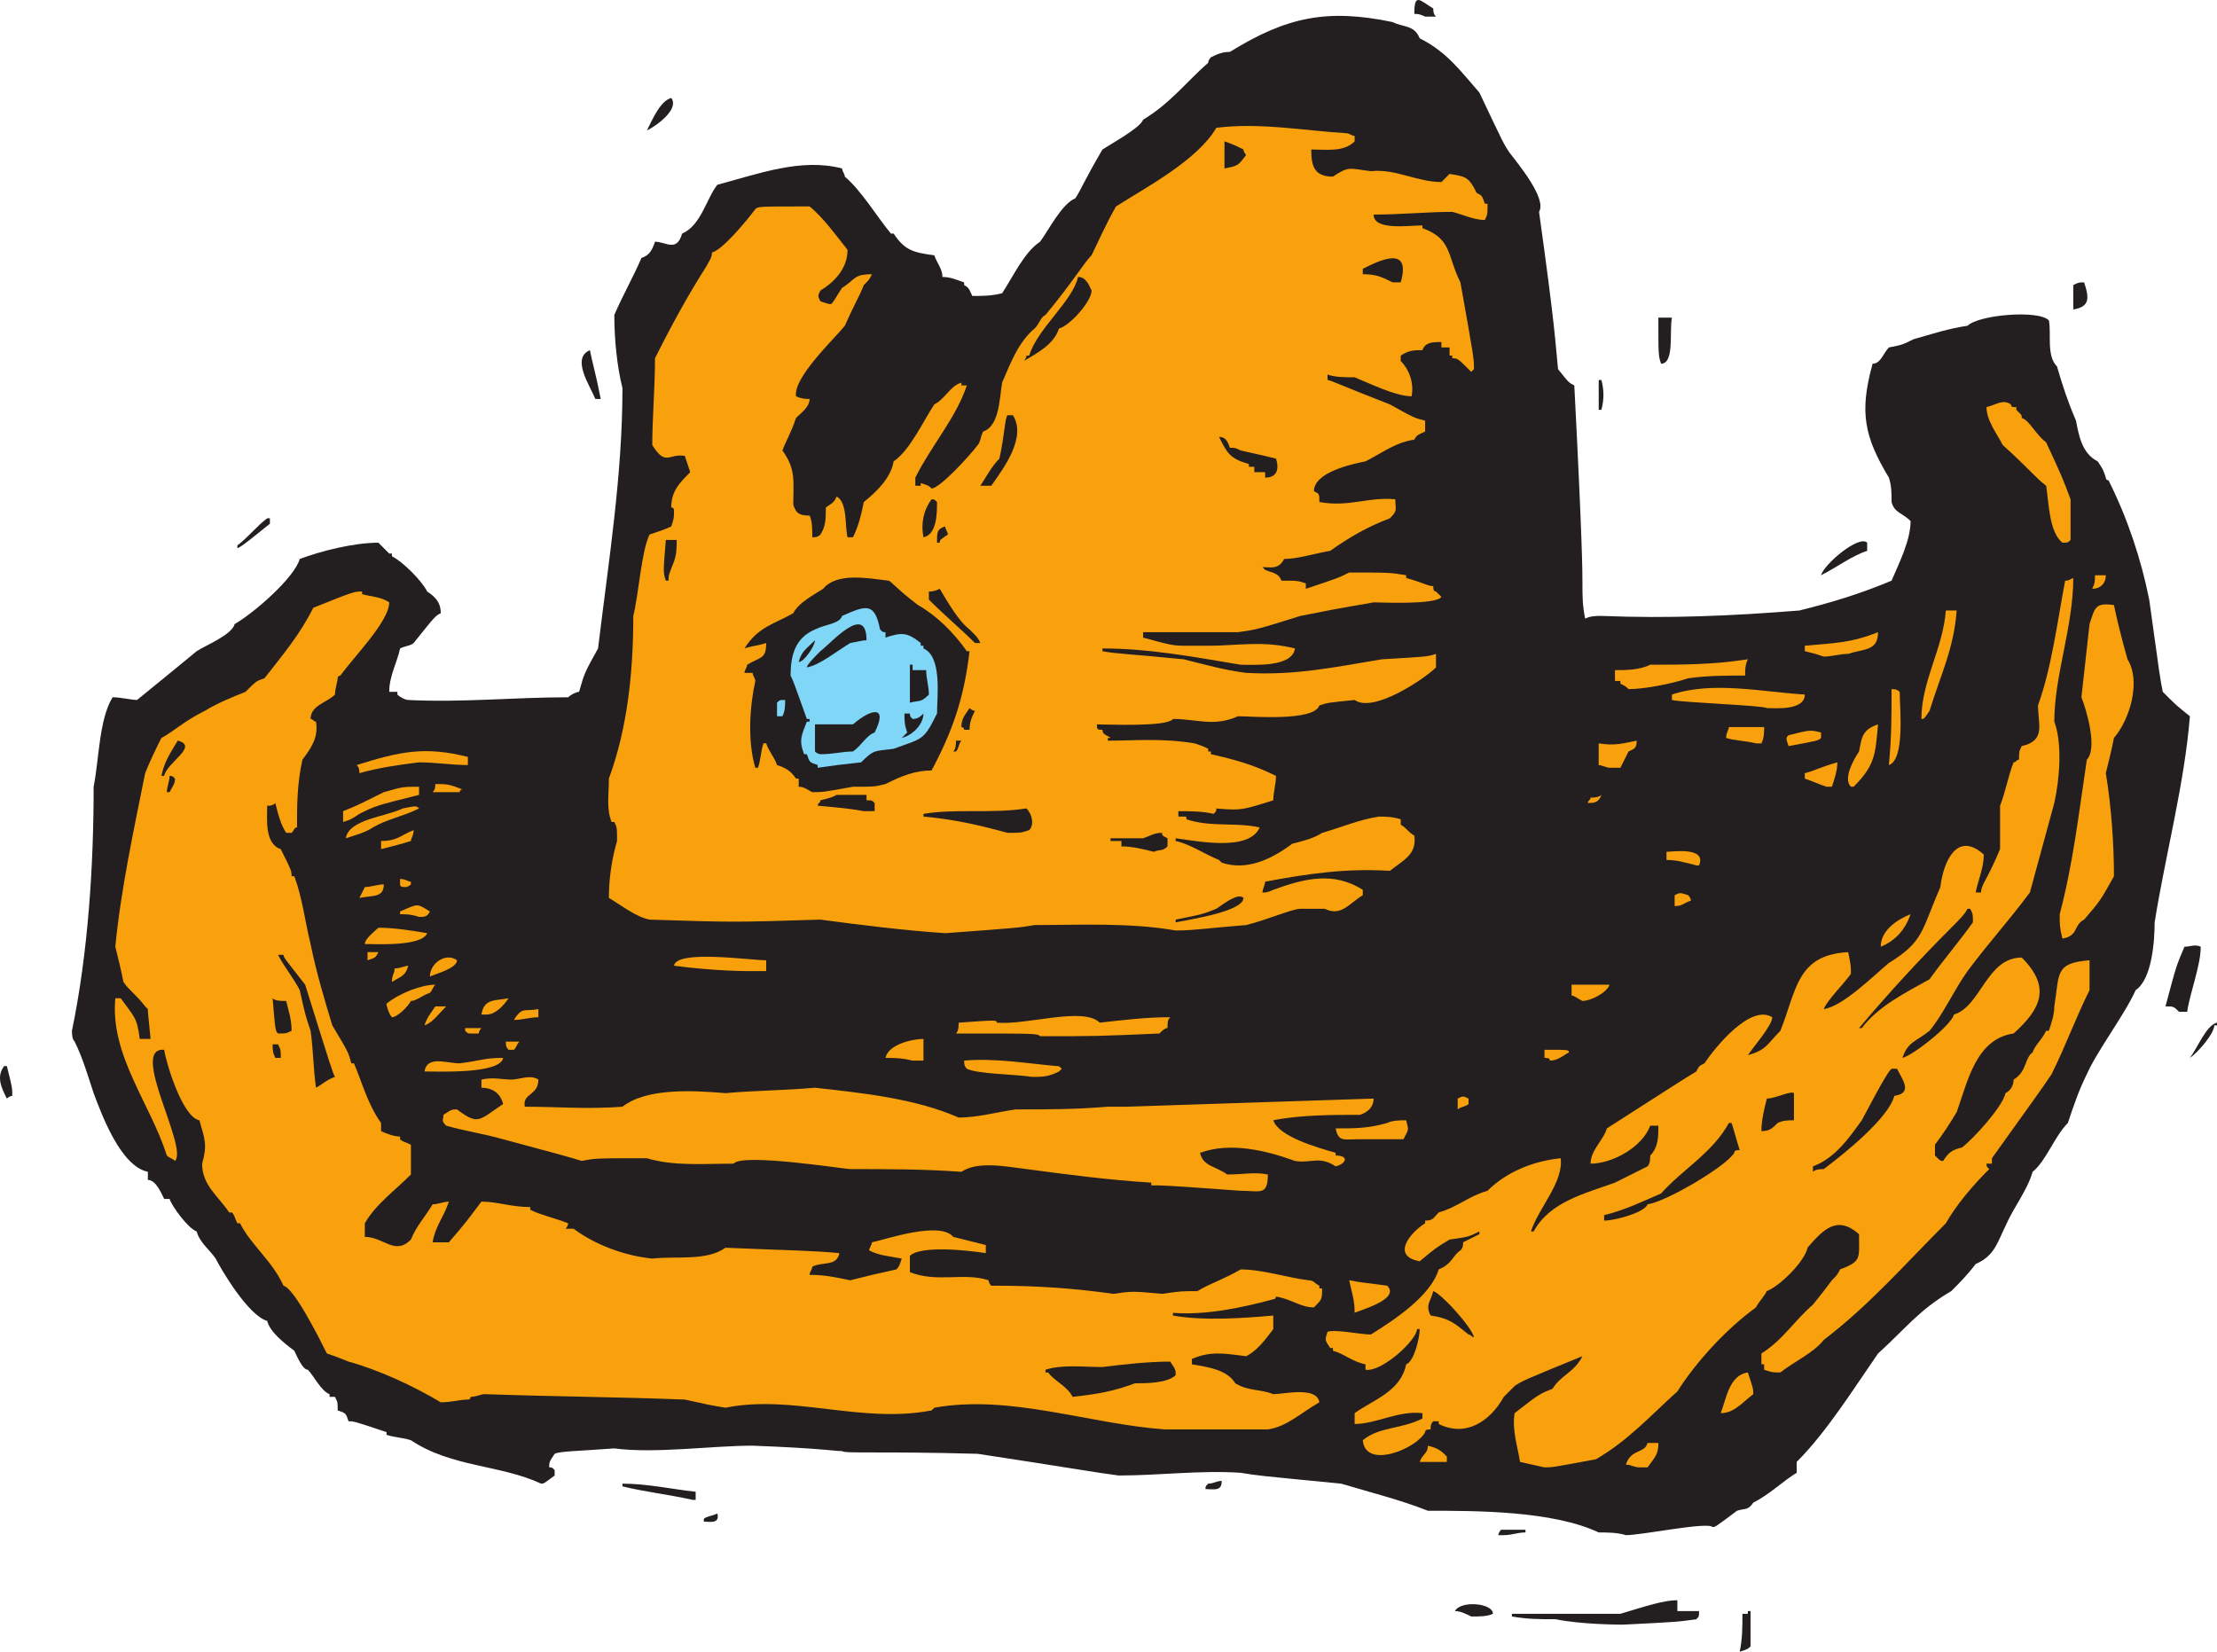
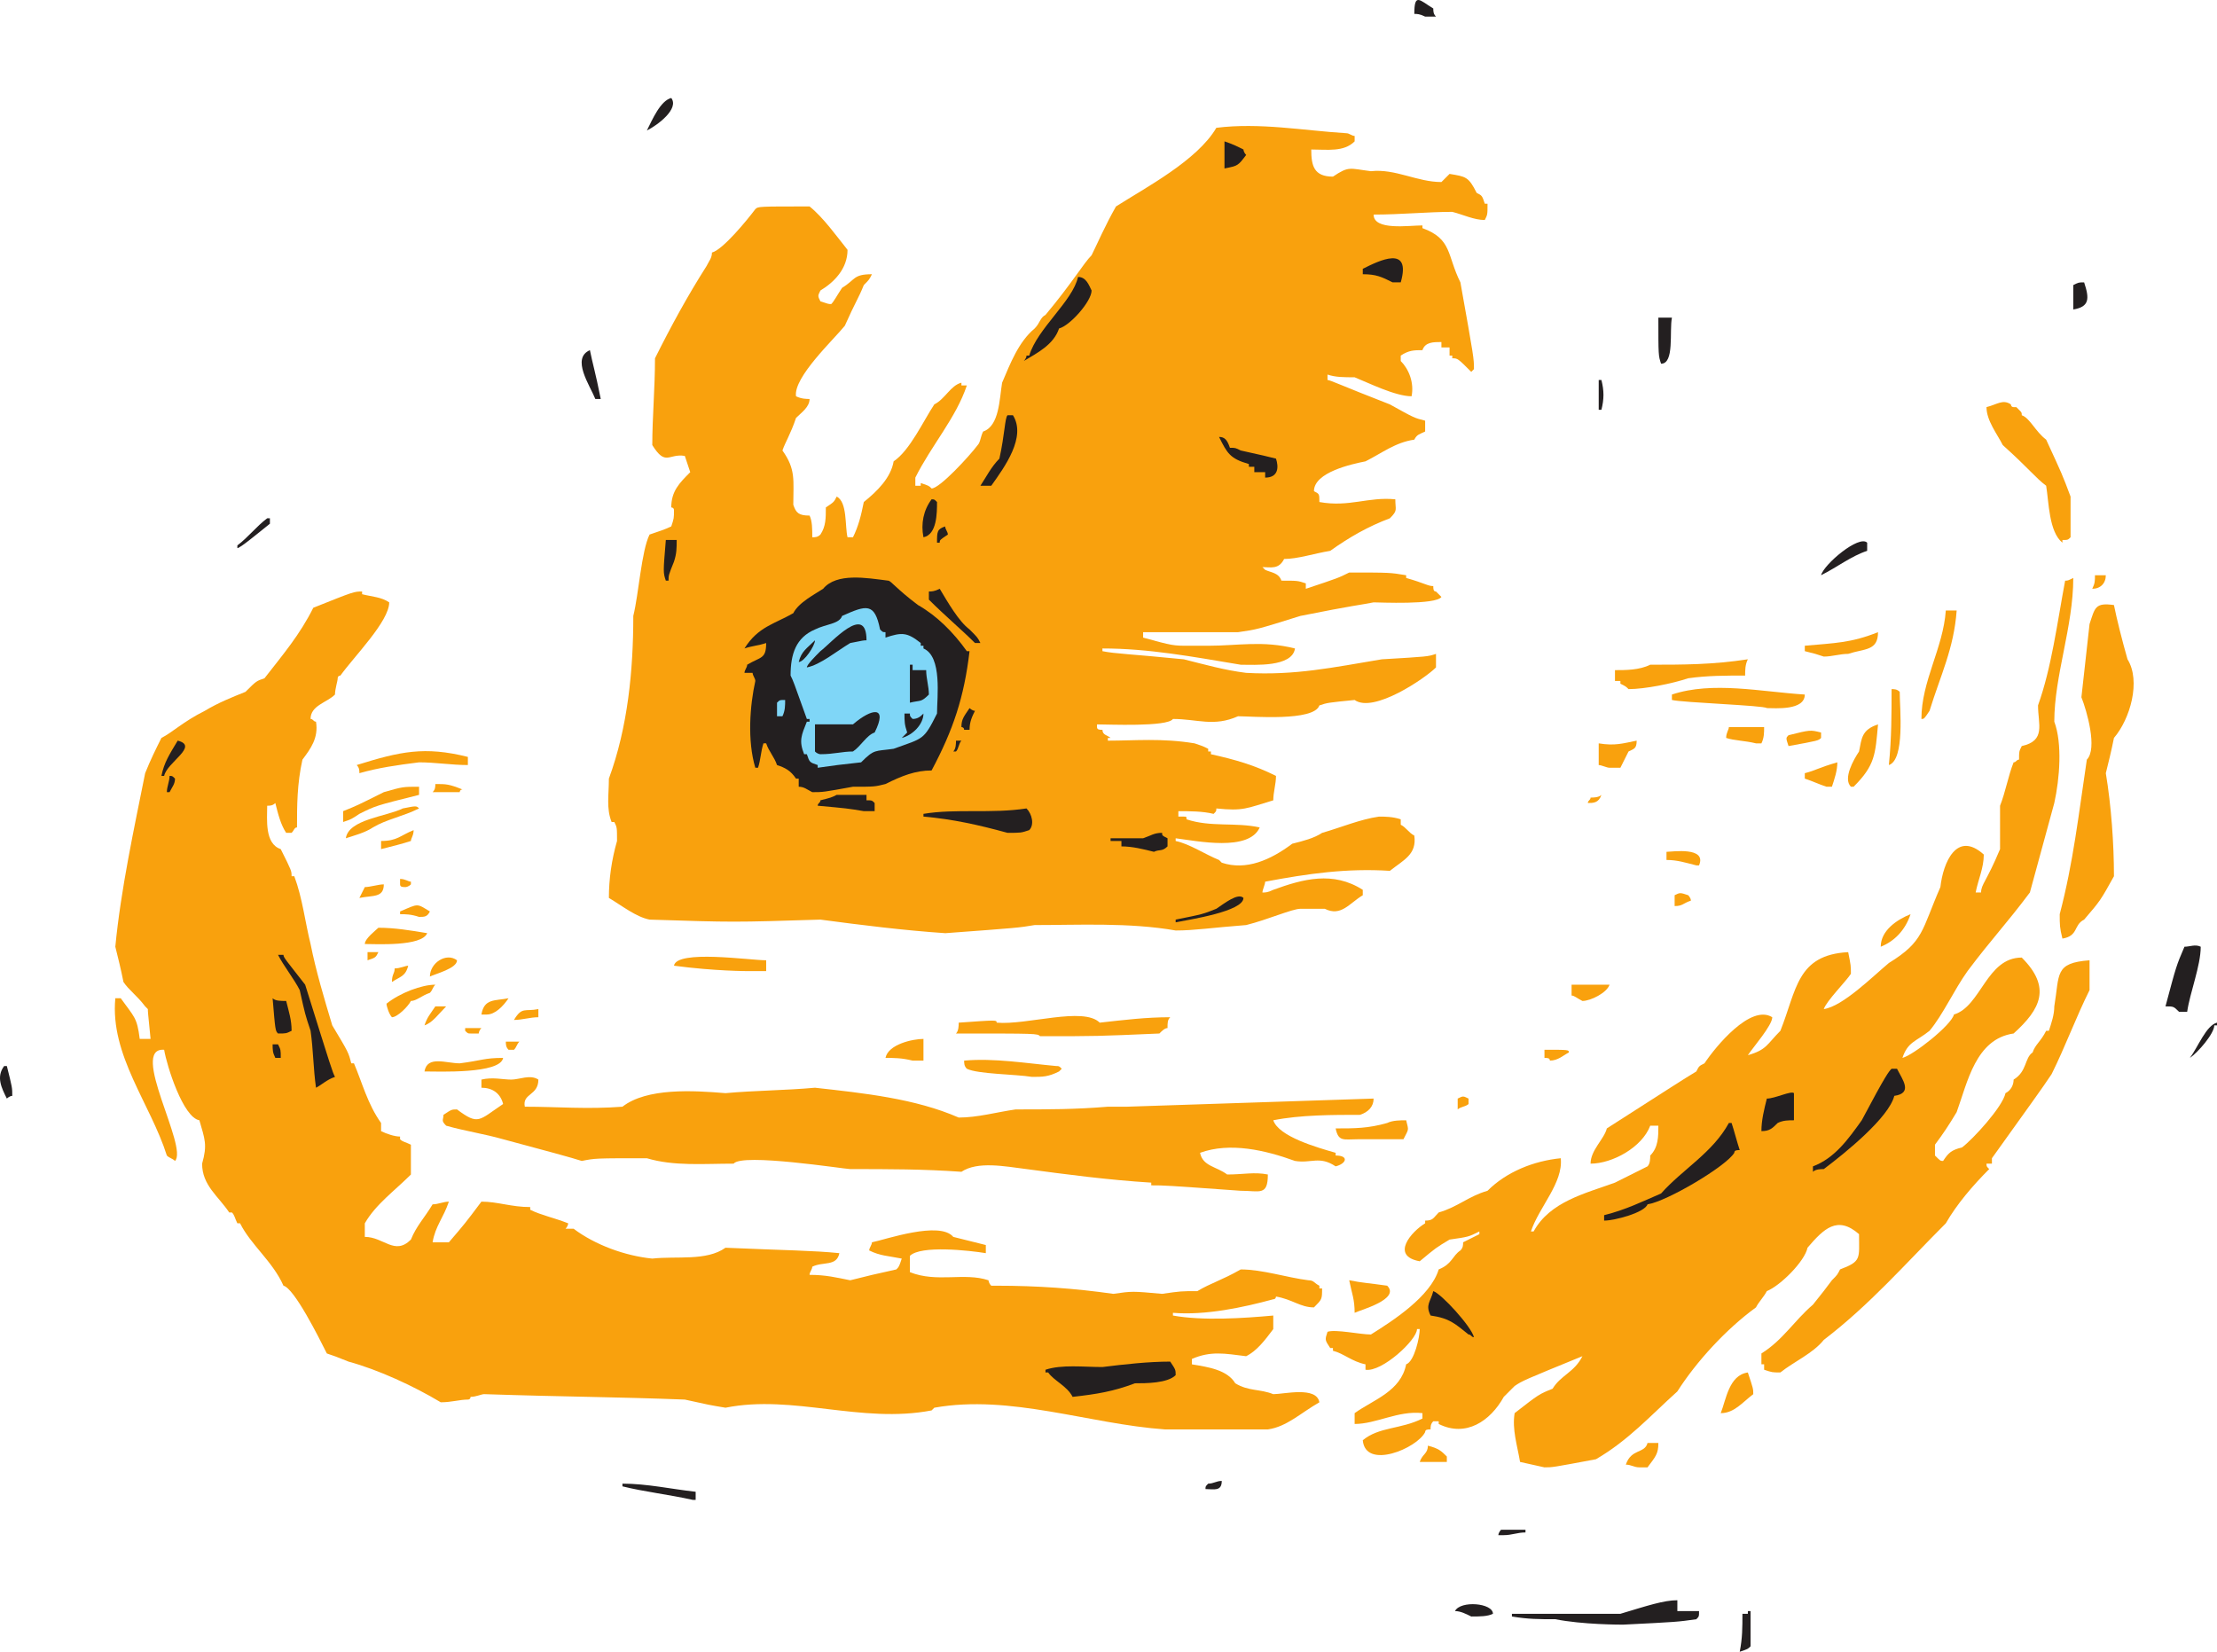
<svg xmlns="http://www.w3.org/2000/svg" width="613.147" height="456.85">
  <path fill="#231f20" fill-rule="evenodd" d="M481.147 456.85c.75-3.75.75-6.75.75-10.5h1.5v-.75h.75v9.75c-.75.75-.75.75-3 1.5m-32.25-7.5c-.75 0-11.25 0-18.75-1.5-4.5 0-7.5 0-12-.75v-.75h30c7.5-2.25 12-3.75 15.75-3.75v3h6c0 1.5 0 1.5-.75 2.25-5.25.75-5.25.75-20.25 1.5m-42-2.25c-1.5-.75-3-1.5-4.5-1.5 1.5-3 10.5-2.25 10.5.75-1.5.75-3.75.75-6 .75m9-22.5h-1.5c0-.75.75-1.5.75-1.5h6.75v.75c-2.25 0-3.75.75-6 .75" />
-   <path fill="#231f20" fill-rule="evenodd" d="M449.647 424.6c-2.25-.75-5.25-.75-7.5-.75-12.75-6-33.75-6-47.25-6-7.5-3-16.5-5.25-24-7.5-23.25-2.25-23.25-2.25-27.75-3-11.25-.75-22.5.75-33.75.75-6-.75-14.25-2.25-39-6-27-.75-36.75 0-37.5-.75-2.25 0-5.25-.75-24.75-1.5-11.25 0-27 2.25-38.25.75-9.75.75-15 .75-16.5 1.5-1.5 2.25-1.5 2.25-1.5 3.75.75 0 .75 0 1.5.75v1.5c-3 2.25-3 2.25-3.75 2.25-11.25-5.25-24.75-4.5-36-12-2.25-.75-4.5-.75-6.75-1.5v-.75c-9-3-9-3-10.5-3-.75-2.25-.75-2.25-3-3 0-2.25 0-2.25-.75-3.75h-1.5v-.75c-2.25-.75-4.5-5.25-6-6.75-1.5 0-3-3.75-3.75-5.25-3-2.25-6.75-5.25-7.5-8.25-5.25-1.5-12.75-14.25-14.25-17.25-1.5-2.25-4.5-4.5-5.25-7.5-2.25-.75-6.75-6.75-7.5-9h-1.5c-.75-1.5-2.25-5.25-4.5-5.25v-2.25c-7.5-1.5-12.75-15.75-15-21.75-1.5-4.5-3-9.75-5.25-14.25-.75-.75-.75-2.25-.75-3 4.5-21.75 6-45.75 6-67.5 1.5-7.5 1.5-18.75 5.25-24.75 2.25 0 5.25.75 6.75.75 8.25-6.75 12-9.75 16.5-13.5 2.25-1.5 9.75-4.5 10.5-7.5 5.25-3 16.5-12.75 18-18 6-2.25 15-4.5 21.75-4.5l3 3h.75v.75c3 1.5 8.25 6.75 9.75 9.75 2.25 1.5 3.75 3 3.75 6-1.5.75-1.5.75-7.5 8.25-.75.75-2.25.75-3.75 1.5-.75 3.75-3 7.5-3 12h2.25v.75c.75.75 2.25 1.5 3 1.5 15 .75 29.25-.75 44.25-.75.75-.75 2.25-1.5 3-1.5 1.5-5.25 1.5-5.25 5.25-12 3-24.75 6.75-48 6.75-72-1.5-6-2.25-13.5-2.25-20.25 2.25-5.25 5.25-10.5 7.5-15.75 2.25-.75 3-2.25 3.75-4.5 3 0 6 3 7.5-2.25 5.25-2.25 6.75-9.75 9.75-13.5 11.25-3 23.25-7.5 34.5-4.5 0 .75.75 1.5.75 2.25 4.5 3.75 9 11.25 12.75 15.75h.75c3 4.5 5.25 5.25 11.25 6 .75 2.25 2.25 3.75 2.25 6 2.25 0 3.75.75 6 1.5v.75c1.5.75 1.5 1.5 2.25 3 3 0 5.25 0 8.25-.75 3-4.5 6-11.25 10.5-14.25 2.25-3 6-10.5 9.75-12 1.5-2.25 2.25-4.5 7.5-13.5 2.25-1.5 10.5-6 11.25-8.25 7.5-4.5 12-10.5 18-15.75 0-.75.75-1.5.75-1.5 1.5-.75 3-1.5 5.25-1.5 15.75-9.75 27-12 45-8.25 3 1.5 6 .75 7.5 4.5 7.5 3.75 11.25 9 16.5 15 6.75 14.25 6.75 14.25 8.25 16.5 2.25 3 10.5 12.75 8.25 16.5 4.5 32.25 4.5 36 5.25 43.5 3 3.75 3 3.75 4.5 4.5 2.25 43.5 2.25 51.75 2.25 54.75 0 3.75 0 6 .75 9.75 1.5-.75 3-.75 4.5-.75 18.75.75 36 0 54.75-1.5 9-2.25 16.5-4.5 25.5-8.25 2.25-5.25 5.25-11.25 5.25-16.5-2.25-2.25-4.5-2.25-5.25-5.25 0-2.25 0-4.5-.75-6.75-6.75-11.25-8.25-18-4.5-31.5 2.25 0 3-3 4.5-4.5 3.75-.75 3.75-.75 6.75-2.25 5.25-1.5 9.75-3 15-3.75 3-3 19.5-4.5 22.5-1.5.75 3.75-.75 9.75 2.25 12.75 1.5 5.25 3 9.75 5.25 15 .75 3.75 1.5 9 6 11.25 1.5 2.25 1.5 2.25 2.25 4.5 0 .75.75.75.75.75 5.25 10.5 9 21.75 11.25 33 3 21.75 3 21.75 3.75 25.5 3.75 3.75 3.75 3.75 7.5 6.75-1.5 18.75-6.75 38.25-9.75 57 0 5.25-.75 15.75-5.25 18.75-3 6.75-10.5 16.5-13.5 23.25-2.25 4.5-3.75 9-5.25 13.5-3.75 3.75-6 10.5-9.75 13.5-1.5 5.25-5.25 9.75-7.5 15-2.25 4.5-3 8.25-8.25 10.5-2.25 3-4.5 5.25-6.75 7.5-9 5.25-12.75 10.5-20.25 17.25-6.75 9.75-14.25 21.75-22.5 30v3c-3.75 2.25-7.5 6-12 8.25-1.5 2.25-2.25 1.5-4.5 2.25-6 4.5-6 4.5-6.75 4.5-1.5-1.5-19.5 2.25-24 2.25m-255-3.75v-.75c.75-.75 2.25-.75 3.75-1.5.75 3-2.25 2.25-3.75 2.25" />
  <path fill="#231f20" fill-rule="evenodd" d="M191.647 414.85c-6.75-1.5-13.5-2.25-19.5-3.75v-.75c6.75 0 13.5 1.5 20.25 2.25v2.25h-.75m141.75-3c0-.75 0-.75.75-1.5 1.5 0 2.25-.75 3.75-.75 0 3-2.25 2.25-4.5 2.25" />
  <path fill="#f9a10d" fill-rule="evenodd" d="m427.147 405.85-6.75-1.5c-.75-4.5-2.25-9-1.5-13.5 6.75-5.25 6.75-5.25 10.5-6.75 2.25-3.75 6-4.5 8.25-9-16.5 6.75-16.5 6.75-18.75 8.25l-3 3c-3.75 6.75-10.5 11.25-18 7.5v-.75h-1.5c-.75.75-.75 1.5-.75 2.25-.75 0-1.5 0-1.5.75-2.25 4.5-16.5 10.5-17.25 2.25 4.5-3.75 10.5-3 16.5-6v-1.5c-6.75-.75-12.75 3-18.75 3v-3c5.25-3.75 12.75-6 14.25-13.5 2.25-.75 3.75-7.5 3.75-9.75h-.75c0 3-9.75 12-14.25 11.25v-1.5c-3.75-.75-6-3-9-3.75v-.75h-.75c-1.5-2.25-1.5-2.25-.75-4.5 2.25-.75 9 .75 12 .75 6-3.75 16.5-10.5 18.75-18 3.75-1.5 3.75-3.75 6-5.25.75-.75.75-1.5.75-2.25l4.5-2.25v-.75c-3 1.5-3 1.5-8.25 2.25-3.75 2.25-3.75 2.25-8.25 6-8.25-1.5-2.25-8.25 1.5-10.5v-.75c2.25 0 2.25-.75 3.75-2.25 5.25-1.5 8.25-4.5 13.5-6 5.25-5.25 12.75-8.25 20.25-9 .75 6.75-6 13.5-8.25 20.25h.75c4.5-8.25 14.25-10.5 22.5-13.5l9-4.5c.75-.75.75-2.25.75-3 2.25-2.25 2.25-5.25 2.25-8.25h-2.25c-2.25 6-10.5 10.5-16.5 10.5 0-3.75 3.75-6.75 4.5-9.75 18.75-12 21-13.5 24.75-15.75.75-1.5.75-1.5 2.25-2.25 3-4.5 12.75-16.5 18.75-12.75 0 2.25-5.25 8.25-6.75 10.5 5.25-1.5 5.25-3 9-6.75 4.5-11.25 4.5-21 18.75-21.75.75 3.75.75 3.75.75 6-1.5 2.25-6.75 7.5-7.5 9.75 5.25-.75 13.5-9 18-12.75 9.75-6 9-9 14.25-21 .75-6.75 4.5-15.75 12-9 0 3.75-1.5 6.75-2.25 10.5h1.5c0-2.25 1.5-3 5.25-12v-12c1.5-3.75 2.25-8.25 3.75-12 .75 0 .75-.75 1.5-.75 0-2.25 0-2.25.75-3.75 6.75-1.5 4.5-6 4.5-11.25 3.75-10.5 5.25-22.5 7.5-34.5.75 0 .75 0 2.25-.75 0 13.5-5.25 27-5.25 39.75 2.25 6 1.5 15.75 0 22.5l-6.75 24.75c-6.75 9-10.5 12.75-17.25 21.75-3.75 5.25-6.75 12-10.5 16.5-3.75 3-6 3-7.5 7.5 3-.75 13.5-9 14.25-12 7.5-2.25 9-15.75 18.75-15.75 8.25 8.25 5.25 14.25-2.25 21-10.5 1.5-12.75 13.5-15.75 21.75-2.25 3.75-3.75 6-6 9v3c1.5 1.5 1.5 1.5 2.25 1.5 1.5-2.25 2.25-3 5.25-3.75 3-2.25 11.25-11.25 12-15 1.5-.75 2.25-2.25 2.25-3.75 3.75-2.25 3-6 5.25-7.5.75-2.25 2.25-3 3.75-6h.75c.75-2.25 1.5-4.5 1.5-6.75 1.5-9 0-12 9.75-12.75v8.25c-3.75 7.5-6.75 15.75-10.5 23.25-3 4.5-5.25 7.5-16.5 23.25v1.5h-1.5c0 .75 0 .75.75 1.5-4.5 4.5-9 9.75-12 15-11.25 11.25-21 22.5-33.75 32.25-3 3.75-8.25 6-12 9-2.25 0-2.25 0-4.5-.75v-1.5h-.75v-3c6-3.75 9-9 14.25-13.5 3-3.75 3-3.75 5.25-6.75 1.5-1.5 1.5-1.5 2.25-3 6-2.25 5.25-3 5.25-9.75-6-5.25-9.75-1.5-14.25 3.75-.75 3.75-7.5 10.5-11.25 12-.75 1.5-2.25 3-3 4.5-8.25 6-16.5 15-21.75 23.25-7.5 6.75-13.5 13.5-22.5 18.75-12 2.25-12 2.25-14.25 2.25m26.25 0c-1.5 0-2.25-.75-3.75-.75 1.5-4.5 5.25-3 6-6h3c0 3-.75 3.75-3 6.75h-2.25" />
  <path fill="#f9a10d" fill-rule="evenodd" d="M398.647 404.35h-6c.75-2.25 2.25-2.25 2.25-4.5 3 .75 3.75 1.5 5.25 3v1.5h-1.5m-76.5-9c-21-1.5-42.75-9.75-63.75-6l-.75.75c-19.5 3.75-38.25-4.5-57-.75-4.5-.75-4.5-.75-11.25-2.25-19.5-.75-33-.75-55.5-1.5-.75 0-2.25.75-3.75.75 0 0 0 .75-.75.75-2.25 0-4.5.75-7.5.75-7.5-4.5-17.25-9-25.5-11.25-3.75-1.5-3.75-1.5-6-2.25-2.25-4.5-9-18-12-18.75-3-6.75-9-11.25-12-17.25h-.75c-.75-1.5-.75-2.25-1.5-3h-.75c-3-4.5-7.5-7.5-7.5-13.5 1.5-5.25.75-6.75-.75-12-4.5-.75-9-15-9.75-19.5-9.75-.75 6.75 27 3 30.75-.75-.75-1.5-.75-2.25-1.5-4.5-14.25-15.75-27.75-14.25-43.5h1.5c3.75 5.25 4.5 5.25 5.25 11.25h3c-.75-7.5-.75-7.5-.75-8.25l-.75-.75c-2.25-3-4.5-4.5-6-6.75-.75-3.75-1.5-6.75-2.25-9.75 1.5-15.75 5.25-33 8.25-48 1.5-3.75 3-6.75 4.5-9.75 3-1.5 6-4.5 12-7.5 3.75-2.25 7.5-3.75 11.25-5.25 3-3 3-3 5.25-3.75 5.25-6.75 9.75-12 13.5-19.5 11.25-4.5 11.25-4.5 13.5-4.5v.75c3 .75 5.25.75 7.5 2.25 0 5.25-9.75 15-13.5 20.25 0 0-.75 0-.75.75s-.75 3-.75 4.5c-2.25 2.25-6.75 3-6.75 6.75.75 0 .75.75 1.5.75.75 4.5-1.5 7.5-3.75 10.5-1.5 6.75-1.5 12.75-1.5 18.75-.75 0-.75.75-1.5 1.5h-1.5c-1.5-2.25-2.25-5.25-3-8.25-.75.75-1.5.75-2.25.75 0 3.75-.75 10.5 3.75 12 3 6 3 6 3 7.5h.75c2.25 6 3 12.75 4.5 18.75 1.5 7.5 3.75 15 6 22.5 4.5 7.5 4.5 7.5 5.25 10.5h.75c2.25 5.25 3.75 11.25 7.5 16.5v2.25c1.5.75 3.75 1.5 5.25 1.5v.75c.75.75 1.5.75 3 1.5v8.25c-4.5 4.5-9.75 8.25-12.75 13.5v3.75c5.25 0 8.25 5.25 12.75.75 1.5-3.75 3.75-6 6-9.75 1.5 0 3-.75 4.5-.75-1.5 4.5-3.75 6.75-4.5 11.25h4.5c4.5-5.25 4.5-5.25 9-11.25 4.5 0 8.25 1.5 13.5 1.5v.75c3 1.5 6.75 2.25 10.5 3.75 0 0 0 .75-.75 1.5h2.25c6 4.5 14.25 7.5 21.75 8.25 6.75-.75 15 .75 20.25-3 17.25.75 24 .75 31.5 1.5-.75 3.75-4.5 2.25-7.5 3.75 0 .75-.75 1.5-.75 2.25 4.5 0 7.5.75 11.25 1.5 6-1.5 6-1.5 12.75-3 .75-.75.75-.75 1.5-3-3.75-.75-6-.75-9-2.25 0-.75.75-1.5.75-2.25 3.75-.75 18.75-6 22.5-1.5l9 2.25v2.25c-4.5-.75-18-2.25-21 .75v4.5c7.5 3 15 0 21.75 2.25 0 0 0 .75.75 1.5h1.5c11.25 0 21.75.75 32.25 2.25 5.25-.75 5.25-.75 13.5 0 5.25-.75 5.25-.75 9.75-.75 3.75-2.25 6.75-3 12-6 6 0 12.75 2.25 18.75 3 1.5 0 1.5.75 3 1.5v.75h.75c0 3 0 3-2.25 5.25-3.75 0-6-2.25-10.5-3 0 0 0 .75-.75.75-8.25 2.25-18.75 4.5-27.75 3.75v.75c8.25 1.5 19.5.75 27.75 0v3.75c-2.25 3-4.5 6-7.5 7.5-6-.75-9.75-1.5-15 .75v1.5c4.5.75 9.75 1.5 12 5.25 3.75 2.25 6.75 1.5 10.5 3 3 0 12-2.25 12.75 2.25-5.25 3-9 6.75-14.25 7.5h-28.5m153.75-4.5c1.5-3.75 2.25-10.5 7.5-11.25 1.5 4.5 1.5 4.5 1.5 6-3 2.25-5.25 5.25-9 5.25" />
  <path fill="#231f20" fill-rule="evenodd" d="M296.647 386.35c-1.5-3-5.25-4.5-6.75-6.75h-.75v-.75c4.5-1.5 10.5-.75 15.75-.75 6-.75 12.75-1.5 18.75-1.5 1.5 2.25 1.5 2.25 1.5 3.75-2.25 2.25-8.25 2.25-11.25 2.25-6 2.25-10.5 3-17.25 3.75m109.5-17.25c-3.75-3-5.25-4.5-10.5-5.25-1.5-3 0-3.75.75-6.75 2.25.75 10.5 9.75 11.25 12.75-.75 0-.75-.75-1.5-.75" />
  <path fill="#f9a10d" fill-rule="evenodd" d="M374.647 363.1c0-3.75-.75-5.25-1.5-9 3.75.75 5.25.75 10.5 1.5 3.75 3.75-7.5 6.75-9 7.5" />
  <path fill="#231f20" fill-rule="evenodd" d="M443.647 337.6v-1.5c6-1.5 10.5-3.75 15.75-6 6-6.75 14.25-11.25 18.75-19.5h.75c.75 2.25 1.5 5.25 2.25 7.5-.75 0-1.5 0-1.5.75-2.25 3.75-18.75 13.5-24 14.25-.75 2.25-9 4.5-12 4.5" />
  <path fill="#f9a10d" fill-rule="evenodd" d="M343.147 329.35c-21-1.5-21-1.5-24.75-1.5v-.75c-12-.75-23.25-2.25-34.5-3.75-6-.75-13.5-2.25-18 .75-10.5-.75-20.25-.75-30.75-.75-1.5 0-30-4.5-32.25-1.5-8.25 0-16.5.75-24-1.5-14.25 0-14.25 0-18 .75-2.25-.75-10.5-3-21.75-6-5.25-1.5-10.5-2.25-15.75-3.75-1.5-1.5-.75-1.5-.75-3 2.25-1.5 2.25-1.5 3.75-1.5 6 4.5 6 3 12.75-1.5-.75-3-3-4.5-6-4.5v-2.25c3-.75 6 0 8.25 0s5.25-1.5 7.5 0c0 4.5-4.5 3.75-3.75 7.5 9 0 17.25.75 27 0 6.75-5.25 19.5-4.5 28.5-3.75 8.25-.75 16.5-.75 24.75-1.5 13.5 1.5 27.75 3 39.75 8.25 5.25 0 10.5-1.5 15.75-2.25 9 0 16.5 0 25.5-.75h5.25c22.5-.75 45.75-1.5 68.25-2.25 0 2.25-1.5 3.75-3.75 4.5-7.5 0-16.5 0-24 1.5 1.5 4.5 12 7.5 17.25 9v.75c3.75 0 3 2.25 0 3-4.5-3-6.75-.75-11.25-1.5-8.25-3-18-5.25-26.25-2.25.75 3.75 4.5 3.75 7.5 6 4.5 0 7.5-.75 11.25 0 0 6-2.25 4.5-7.5 4.5" />
  <path fill="#231f20" fill-rule="evenodd" d="M501.397 324.1v-1.5c6-2.25 9.75-7.5 13.5-12.75 6.75-12.75 7.5-13.5 8.25-14.25h1.5c1.5 3 4.5 6.75-.75 7.5-1.5 6-13.5 15.75-19.5 20.25-.75 0-2.25 0-3 .75" />
  <path fill="#f9a10d" fill-rule="evenodd" d="M375.397 315.1c-3.75 0-5.25.75-6-3 5.25 0 9 0 14.25-1.5 1.5-.75 3.75-.75 5.25-.75.75 3 .75 2.25-.75 5.25h-12.75" />
  <path fill="#231f20" fill-rule="evenodd" d="M487.147 312.85c0-3 .75-6 1.5-9 2.25 0 6.75-2.25 7.5-1.5v7.5c-1.5 0-3 0-4.5.75-1.5 1.5-2.25 2.25-4.5 2.25" />
  <path fill="#f9a10d" fill-rule="evenodd" d="M403.147 306.85v-3c1.5-.75 1.5-.75 3 0v1.5c-.75.75-2.25.75-3 1.5" />
  <path fill="#231f20" fill-rule="evenodd" d="M1.897 303.85c-1.5-3-3-6-.75-9h.75c1.5 6 1.5 6 1.5 8.25-.75 0-1.5.75-1.5.75m85.5-3c-.75-5.25-.75-10.5-1.5-15.75-1.5-4.5-1.5-4.5-3-11.25-1.5-3-4.5-6.75-6-9.75h1.5c0 .75.75 1.5 6 8.25 7.5 24 7.5 24 8.25 25.5-2.25.75-3.75 2.25-5.25 3" />
  <path fill="#f9a10d" fill-rule="evenodd" d="M285.397 297.85c-4.5-.75-15-.75-18-2.25-.75-.75-.75-1.5-.75-2.25 8.25-.75 17.25.75 25.5 1.5.75 0 .75 0 1.5.75l-.75.75c-3 1.5-4.5 1.5-7.5 1.5m-168-1.5c.75-4.5 6-2.25 9.75-2.25 6-.75 6.75-1.5 12-1.5-.75 4.5-18 3.75-21.75 3.75m135-3c-3-.75-5.25-.75-7.5-.75.75-3.75 7.5-5.25 10.5-5.25v6h-3m176.25 0c0-.75-.75-.75-1.5-.75v-2.25c6.75 0 6.75 0 6.75.75-1.5.75-3 2.25-5.25 2.25" />
  <path fill="#231f20" fill-rule="evenodd" d="M76.147 292.6c-.75-1.5-.75-2.25-.75-3.75h1.5c.75 1.5.75 1.5.75 3.75h-1.5m529.5 0c2.25-3 4.5-9 7.5-9.75v.75h-.75c0 2.25-4.5 7.5-6.75 9" />
  <path fill="#f9a10d" fill-rule="evenodd" d="M141.397 290.35h-.75c-.75-.75-.75-1.5-.75-2.25h3.75c-.75.75-.75 1.5-1.5 2.25h-.75m146.25-3.75c-.75-.75-.75-.75-23.25-.75.75-.75.75-2.25.75-3 10.5-.75 10.5-.75 10.5 0 8.25.75 24-4.5 28.5 0 6.75-.75 12.75-1.5 19.5-1.5-.75.75-.75 1.5-.75 3-.75 0-1.5.75-2.25 1.5-17.25.75-17.25.75-33 .75" />
  <path fill="#231f20" fill-rule="evenodd" d="M76.897 285.85c-.75-.75-.75-.75-1.5-9.75.75.75 2.25.75 3.75.75.75 3 1.5 5.25 1.5 8.25-1.5.75-1.5.75-3.75.75" />
  <path fill="#f9a10d" fill-rule="evenodd" d="M130.147 285.85c-.75 0-.75 0-1.5-.75v-.75h4.5c-.75.75-.75 1.5-.75 1.5h-2.25" />
-   <path fill="#231f20" fill-rule="evenodd" d="M514.147 284.35c8.25-9.75 16.5-18.75 25.5-27.75 2.25-2.25 3.75-3.75 4.5-5.25h.75c.75 1.5.75 1.5.75 3.75-3.75 5.25-8.25 10.5-12 15.75-6.75 3.75-14.25 7.5-18.75 13.5h-.75" />
  <path fill="#f9a10d" fill-rule="evenodd" d="M117.397 283.6c.75-2.25 1.5-3 3-5.25h3c-2.25 2.25-3.75 4.5-6 5.25m24.75-1.5c2.25-3.75 3-2.25 6.75-3v2.25c-2.25 0-4.5.75-6.75.75m-33.75-.75c-.75-.75-1.5-3-1.5-3.75 3.75-3 9.75-5.25 13.5-5.25-.75.75-.75 1.5-1.5 2.25-2.25.75-3.75 2.25-5.25 2.25-.75 1.5-3.75 4.5-5.25 4.5m26.25-.75h-1.5c.75-4.5 3.75-3.75 7.5-4.5-1.5 2.25-3.75 4.5-6 4.5" />
  <path fill="#231f20" fill-rule="evenodd" d="M602.647 279.85c-1.5-1.5-1.5-1.5-3.75-1.5 3-11.25 3-11.25 5.25-16.5 1.5 0 3-.75 4.5 0 0 5.25-3 12.75-3.75 18h-2.25" />
  <path fill="#f9a10d" fill-rule="evenodd" d="M437.647 276.85c-1.5-.75-2.25-1.5-3-1.5v-3h10.5c-.75 2.25-5.25 4.5-7.5 4.5m-329.25-5.25c0-2.25.75-2.25.75-3.75 1.5 0 3-.75 3.75-.75-.75 3-2.25 3-4.5 4.5m10.5-1.5c0-3.75 4.5-6.75 7.5-4.5 0 2.25-6 3.75-7.5 4.5m88.5-1.5c-.75 0-9.75 0-21-1.5.75-4.5 21-1.5 25.5-1.5v3h-4.5m-105.75-3v-2.25h3c-.75 1.5-.75 1.5-3 2.25m418.5-3.75c0-4.5 4.5-7.5 8.25-9-1.5 4.5-4.5 7.5-8.25 9m-419.25-.75c0-1.5 3-3.75 3.75-4.5 4.5 0 9 .75 13.5 1.5-1.5 3.75-14.25 3-17.25 3m469.5-1.5c-.75-3-.75-3.75-.75-6.75 3.75-14.25 5.25-27.75 7.5-42.75 3-3 0-13.5-1.5-17.25l2.25-20.25c1.5-4.5 1.5-6 6.75-5.25.75 3.75 2.25 9.75 3.75 15 3.75 6 .75 16.5-3.75 21.75-.75 3.75-1.5 6.75-2.25 9.75 1.5 9 2.25 19.5 2.25 28.5-3.75 6.75-3.75 6.75-8.25 12-3 1.5-1.5 4.5-6 5.25m-309-1.5c-11.25-.75-23.25-2.25-34.5-3.75-24 .75-24 .75-47.25 0-3.75-.75-7.5-3.75-11.25-6 0-5.25.75-10.5 2.25-15.75 0-3.75 0-3.75-.75-5.25h-.75c-1.5-3.75-.75-7.5-.75-12 5.25-14.25 6.75-30 6.75-45 1.5-6 2.25-18 4.5-22.5 2.25-.75 4.5-1.5 6-2.25.75-2.25.75-2.25.75-4.5 0-.75-.75-.75-.75-.75 0-4.5 2.25-6.75 5.25-9.75l-1.5-4.5c-4.5-.75-5.25 3-9-3 0-7.5.75-15.75.75-24 4.5-9 9-17.25 14.25-25.5.75-1.5 1.5-2.25 1.5-3.75 3-.75 9.75-9 12-12 .75-.75.75-.75 15-.75 3.75 3 7.5 8.25 10.5 12 0 5.25-3.75 9-7.5 11.25-.75 1.5-.75 1.5 0 3 2.25.75 2.25.75 3 .75.75-.75 1.5-2.25 3-4.5 3.75-2.25 3-3.75 8.25-3.75-.75 1.5-.75 1.5-2.25 3-1.5 3.75-2.25 4.5-5.25 11.25-3 3.75-14.25 14.25-13.5 19.5 1.5.75 3 .75 3.75.75 0 2.25-2.25 3.75-3.75 5.25-1.5 4.5-3 6.75-3.75 9 3.75 5.25 3 8.25 3 15 .75 2.25 1.5 3 4.5 3 .75 1.5.75 3.75.75 6 .75 0 1.5 0 2.25-.75 1.5-2.25 1.5-4.5 1.5-7.5 2.25-1.5 2.25-1.5 3-3 3 1.5 2.25 8.25 3 11.25h1.5c1.5-3 2.25-6 3-9.75 3.75-3 7.5-6.75 8.25-11.25 4.5-3 8.25-11.25 11.25-15.75 3-1.5 4.5-5.25 7.5-6v.75h1.5c-3 9-9.75 16.5-14.25 25.5v2.25h1.5v-.75c2.25.75 2.25.75 3 1.5 2.25 0 10.5-9 12.75-12 .75-.75.75-2.25 1.5-3.75 4.5-1.5 4.5-9 5.25-13.5 2.25-5.25 4.5-11.25 9-15 1.5-1.5 1.5-3 3-3.75 7.5-9 10.5-14.25 12.75-16.5 1.5-3 3.75-8.25 6.75-13.5 8.25-5.25 22.5-12.75 27.75-21.75 12-1.5 24 .75 36 1.5.75 0 1.5.75 2.25.75v1.5c-3 3-7.5 2.25-12 2.25 0 4.5.75 7.5 6 7.5 4.5-3 4.5-2.25 10.5-1.5 6.75-.75 12.75 3 19.5 3l2.25-2.25c4.5.75 5.25.75 7.5 5.25 1.5.75 1.5.75 2.25 3h.75c0 3 0 3-.75 4.5-3 0-6-1.5-9-2.25-6.75 0-14.25.75-21.75.75 0 4.5 9.75 3 13.5 3v.75c8.25 3 6.75 7.5 10.5 15 3.75 21 3.75 21 3.75 24l-.75.75c-3.75-3.75-3.75-3.75-5.25-3.75v-.75h-.75V96.1h-2.25v-1.5c-2.25 0-4.5 0-5.25 2.25-2.25 0-3.75 0-6 1.5v1.5c2.25 2.25 3.75 6 3 9.75-4.5 0-12-3.75-15.75-5.25-3 0-5.25 0-7.5-.75v1.5c.75 0 3.75 1.5 17.25 6.75 6.75 3.75 6.75 3.75 9.75 4.5v3c-1.5.75-2.25.75-3 2.25-5.25.75-9 3.75-13.5 6-3.75.75-14.25 3-14.25 8.25 1.5.75 1.5.75 1.5 3 8.25 1.5 13.5-1.5 21-.75 0 3 .75 3-1.5 5.25-6 2.25-11.25 5.25-16.5 9-4.5.75-9 2.25-12.75 2.25-1.5 3-3.75 2.25-6 2.25l.75.75c1.5.75 3.75.75 4.5 3 4.5 0 4.5 0 6.75.75v1.5c9-3 9-3 12-4.5 11.25 0 11.25 0 15.75.75v.75c5.25 1.5 6 2.25 7.5 2.25 0 .75 0 1.5.75 1.5l1.5 1.5c-1.5 2.25-17.25 1.5-18.75 1.5-3.75.75-5.25.75-20.25 3.75-12 3.75-12 3.75-17.25 4.5h-26.25v1.5c8.25 2.25 8.25 2.25 12.75 2.25h5.25c8.25 0 15-1.5 24 .75-.75 5.25-11.25 4.5-15 4.5-13.5-2.25-25.5-4.5-38.25-4.5v.75c3.75.75 7.5.75 22.5 2.25 6 1.5 11.25 3 17.25 3.75 13.5.75 24-1.5 37.5-3.75 12.75-.75 12.75-.75 15-1.5v3.75c-3 3-17.25 12.75-22.5 9-7.5.75-7.5.75-9.75 1.5-1.5 4.5-18.75 3-22.5 3-6.75 3-11.25.75-18 .75-1.5 2.25-18 1.5-21 1.5v.75c0 .75.75.75 1.5.75 0 1.5 1.5 1.5 2.25 2.25h-.75v.75c7.5 0 15-.75 24 .75 2.25.75 2.25.75 3.75 1.5v.75h.75v.75c6.75 1.5 12 3 18 6 0 2.25-.75 4.5-.75 6.75-7.5 2.25-8.25 3-15.75 2.25 0 .75 0 .75-.75 1.5-3-.75-6.75-.75-9.75-.75v1.5h1.5c.75 0 .75 0 .75.75 6.75 2.25 13.5.75 20.25 2.25-3 6.75-17.25 3.75-23.25 3v.75c3.75.75 8.25 3.75 12 5.25l.75.75c6.75 2.25 13.5-.75 19.5-5.25 3-.75 6-1.5 8.25-3 5.25-1.5 10.5-3.75 15.75-4.5 1.5 0 3.75 0 6 .75v1.5c1.5.75 2.25 2.25 3.75 3 .75 5.25-3 6.75-6.75 9.75-12-.75-22.5.75-34.5 3 0 .75-.75 2.25-.75 3 .75 0 1.5 0 3-.75 8.25-3 16.5-5.25 24.75 0v1.5c-3.75 2.25-6 6-10.5 3.75h-6.75c-2.25 0-9 3-15 4.5-9.75.75-14.25 1.5-19.5 1.5-12.75-2.25-27-1.5-39-1.5-4.5.75-4.5.75-24.75 2.25" />
  <path fill="#231f20" fill-rule="evenodd" d="M325.147 255.1v-.75c7.5-1.5 7.5-1.5 11.25-3 2.25-1.5 6-4.5 7.5-3 0 3.75-15 6-18.75 6.75" />
  <path fill="#f9a10d" fill-rule="evenodd" d="M115.897 253.6c-2.25-.75-3.75-.75-5.25-.75v-.75c5.25-2.25 4.5-2.25 8.25 0-.75 1.5-1.5 1.5-3 1.5m347.25-3v-3c1.5-.75 1.5-.75 3.75 0 0 0 .75.75.75 1.5-2.25.75-2.25 1.5-4.5 1.5m-363.75-2.25 1.5-3c1.5 0 3.75-.75 5.25-.75 0 3.75-3 3-6.75 3.75m12.75-3c-.75 0-1.5 0-1.5-.75v-1.5c1.5 0 2.25.75 3 .75v.75c-.75.75-1.5.75-1.5.75m357-6c-3-.75-5.25-1.5-8.25-1.5v-2.25c1.5 0 11.25-1.5 9 3.75h-.75" />
  <path fill="#231f20" fill-rule="evenodd" d="M319.147 235.6c-3-.75-6-1.5-9-1.5v-1.5h-3v-.75h9c2.25-.75 3-1.5 5.25-1.5 0 .75 0 .75 1.5 1.5v2.25c-1.5 1.5-2.25.75-3.75 1.5" />
  <path fill="#f9a10d" fill-rule="evenodd" d="M105.397 234.85v-2.25c4.5 0 5.25-1.5 9-3 0 1.5-.75 2.25-.75 3-2.25.75-5.25 1.5-8.25 2.25m-9.75-3c.75-5.25 11.25-6 15.75-8.25 3.75-.75 3.75-.75 4.5 0-4.5 2.25-9 3-12.75 5.25-2.25 1.5-5.25 2.25-7.5 3" />
  <path fill="#231f20" fill-rule="evenodd" d="M278.647 230.35c-8.25-2.25-15-3.75-23.25-4.5v-.75c9-1.5 18.75 0 28.5-1.5 1.5 1.5 2.25 4.5.75 6-2.25.75-2.25.75-6 .75" />
  <path fill="#f9a10d" fill-rule="evenodd" d="M94.897 227.35v-3c3.75-1.5 3.75-1.5 11.25-5.25 5.25-1.5 5.25-1.5 9.75-1.5v2.25c-12 3-12 3-16.5 5.25-2.25 1.5-2.25 1.5-4.5 2.25" />
  <path fill="#231f20" fill-rule="evenodd" d="M238.897 224.35c-4.5-.75-4.5-.75-12.75-1.5 0-.75.75-.75.75-1.5 3-.75 3-.75 4.5-1.5h8.25v1.5c1.5 0 1.5 0 2.25.75v2.25h-3" />
  <path fill="#f9a10d" fill-rule="evenodd" d="M439.147 222.1c0-.75.75-.75.75-1.5.75 0 2.25 0 3-.75-.75 2.25-2.25 2.25-3.75 2.25" />
  <path fill="#231f20" fill-rule="evenodd" d="M46.147 219.1c0-1.5.75-3 .75-4.5.75 0 .75 0 1.5.75 0 1.5-.75 2.25-1.5 3.75h-.75" />
  <path fill="#f9a10d" fill-rule="evenodd" d="M119.647 219.1c.75-.75.75-1.5.75-2.25 3 0 3.75 0 7.5 1.5-.75 0-.75.75-.75.75h-7.5" />
  <path fill="#231f20" fill-rule="evenodd" d="M224.647 219.1c-1.5-.75-2.25-1.5-3.75-1.5v-2.25h-.75c-1.5-2.25-3-3-5.25-3.75-.75-2.25-2.25-3.75-3-6h-.75c-.75 2.25-.75 4.5-1.5 6.75h-.75c-2.25-7.5-1.5-17.25 0-24 0-.75-.75-1.5-.75-2.25h-2.25c0-.75.75-1.5.75-2.25 3.75-2.25 5.25-1.5 5.25-6-2.25.75-3.75.75-6 1.5 3.75-6 8.25-6.75 13.5-9.75 1.5-3 6-5.25 8.25-6.75 3.75-4.5 12-3 18-2.25.75 0 2.25 2.25 8.25 6.75 5.25 3 9.75 7.5 13.5 12.75h.75c-1.5 12.75-4.5 21.75-10.5 33-4.5 0-8.25 1.5-12.75 3.75-3 .75-3 .75-9 .75-8.25 1.5-8.25 1.5-11.25 1.5" />
  <path fill="#f9a10d" fill-rule="evenodd" d="M511.897 217.6c-2.25-2.25.75-7.5 2.25-9.75.75-3.75.75-6 5.25-7.5-.75 8.25-.75 11.25-6.75 17.25h-.75m-6.75 0c-2.25-.75-3.75-1.5-6-2.25v-1.5c3-.75 3.75-1.5 9-3 0 2.25-.75 4.5-1.5 6.75h-1.5" />
  <path fill="#231f20" fill-rule="evenodd" d="M44.647 214.6c.75-3.75 2.25-6 4.5-9.75 6 1.5-3 6-3.75 9.75h-.75" />
  <path fill="#f9a10d" fill-rule="evenodd" d="M99.397 213.85c0-.75 0-1.5-.75-2.25 12-3.75 18.75-5.25 30.75-2.25v2.25c-4.5 0-9-.75-13.5-.75-6 .75-11.25 1.5-16.5 3" />
  <path fill="#7fd6f7" fill-rule="evenodd" d="M226.147 212.35v-.75c-2.25-.75-2.25-.75-3-3h-.75c-1.5-3.75-.75-5.25.75-9h.75v-.75h-.75c-3.75-10.5-3.75-10.5-4.5-12 0-6 1.5-10.5 6.75-12.75 3-1.5 6.75-1.5 7.5-3.75 6.75-3 9-3.75 10.5 3.75.75.75.75.75 1.5.75v1.5c4.5-1.5 6-1.5 9.75 1.5v.75h.75v.75c5.25 2.25 3.75 13.5 3.75 18-3.75 7.5-3.75 6.75-12 9.75-5.25.75-5.25 0-9 3.75-6.75.75-6.75.75-12 1.5" />
  <path fill="#f9a10d" fill-rule="evenodd" d="M445.147 212.35c-.75 0-2.25-.75-3-.75v-6c4.5.75 6.75 0 10.5-.75 0 2.25-.75 2.25-2.25 3l-2.25 4.5h-3m77.25-.75c.75-7.5.75-14.25.75-21 .75 0 1.5 0 2.25.75 0 4.5 1.5 18.75-3 20.25" />
  <path fill="#231f20" fill-rule="evenodd" d="M226.897 208.6s-.75 0-1.5-.75v-7.5h10.5c5.25-4.5 9.75-5.25 6 2.25-2.25.75-3.75 3.75-6 5.25-3 0-5.25.75-9 .75m36.75-.75c.75-.75.75-2.25.75-3h1.5c-.75.75-.75 2.25-1.5 3h-.75" />
  <path fill="#f9a10d" fill-rule="evenodd" d="M494.647 206.35c-.75-2.25-.75-2.25 0-3 6-1.5 6-1.5 9-.75v1.5c-.75.75-.75.75-9 2.25m-9-.75c-3-.75-6-.75-8.25-1.5 0-1.5.75-2.25.75-3h9.75c0 1.5 0 3-.75 4.5h-1.5" />
  <path fill="#231f20" fill-rule="evenodd" d="m249.397 204.1 1.5-1.5c-.75-2.25-.75-3-.75-5.25h1.5c0 .75 0 .75.75 1.5 1.5 0 2.25-.75 3-1.5 0 3-3 6-6 6.75m17.25-2.25c0-.75-.75-.75-.75-.75 0-2.25.75-3 2.25-5.25 0 0 .75.75 1.5.75-.75 1.5-1.5 3-1.5 5.25h-1.5" />
  <path fill="#f9a10d" fill-rule="evenodd" d="M531.397 198.85c0-10.5 6-19.5 6.75-30h3c-.75 10.5-4.5 18-7.5 27.75-1.5 2.25-1.5 2.25-2.25 2.25" />
  <path fill="#7fd6f7" fill-rule="evenodd" d="M214.897 198.1v-3.75c.75-.75.75-.75 2.25-.75 0 1.5 0 3-.75 4.5h-1.5" />
  <path fill="#f9a10d" fill-rule="evenodd" d="M488.647 195.85c-.75-.75-23.25-1.5-26.25-2.25v-1.5c11.25-3.75 24.75-.75 36.75 0 0 4.5-8.25 3.75-10.5 3.75" />
  <path fill="#231f20" fill-rule="evenodd" d="M251.647 194.35v-10.5h.75v1.5h3.75c0 2.25.75 4.5.75 6.75-2.25 2.25-2.25 1.5-5.25 2.25" />
  <path fill="#f9a10d" fill-rule="evenodd" d="M450.397 190.6c-.75-.75-.75-.75-2.25-1.5v-.75h-1.5v-3c3 0 6.75 0 9.75-1.5 9 0 17.25 0 27-1.5-.75 1.5-.75 3-.75 4.5-5.25 0-10.5 0-15.75.75-4.5 1.5-12 3-16.5 3" />
  <path fill="#231f20" fill-rule="evenodd" d="M223.147 184.6c0-.75 2.25-3 3.75-4.5 3-2.25 12.75-13.5 12.75-3-.75 0-.75 0-4.5.75-3.75 2.25-8.25 6-12 6.75m-2.25-1.5c.75-3 2.25-3.75 4.5-6 0 1.5-3 6-4.5 6" />
  <path fill="#f9a10d" fill-rule="evenodd" d="M504.397 181.6c-2.25-.75-2.25-.75-5.25-1.5v-1.5c8.25-.75 12.75-.75 20.25-3.75 0 5.25-3.75 4.5-8.25 6-2.25 0-4.5.75-6.75.75" />
  <path fill="#231f20" fill-rule="evenodd" d="M269.647 177.85c-3.75-3.75-8.25-7.5-12.75-12v-2.25c.75 0 1.5 0 3-.75 2.25 3.75 5.25 9 8.25 11.25 2.25 2.25 2.25 2.25 3 3.75h-1.5" />
  <path fill="#f9a10d" fill-rule="evenodd" d="M578.647 162.85c.75-1.5.75-2.25.75-3.75h3c0 2.25-1.5 3.75-3.75 3.75" />
  <path fill="#231f20" fill-rule="evenodd" d="M184.147 160.6c-.75-2.25-.75-2.25 0-11.25h3c0 2.25 0 3.75-.75 6-1.5 3.75-1.5 3.75-1.5 5.25h-.75m319.5-1.5c.75-3 10.5-11.25 12.75-9v2.25c-4.5 1.5-8.25 4.5-12.75 6.75m-438-7.5v-.75c3-2.25 5.25-5.25 8.25-7.5h.75v1.5c-3.75 3-8.25 6.75-9 6.75m193.5-1.5c0-3 0-3.75 2.25-4.5 0 .75.75 1.5.75 2.25-2.25 1.5-2.25 1.5-2.25 2.25h-.75" />
-   <path fill="#f9a10d" fill-rule="evenodd" d="M570.397 150.1c-3.75-3-3.75-11.25-4.5-15.75-3-2.25-4.5-4.5-12-11.25-1.5-3-4.5-6.75-4.5-10.5 3-.75 4.5-2.25 6.75-.75 0 0 0 .75.75.75h.75v.75l.75.75c.75.75.75.75.75 1.5 2.25.75 3.75 4.5 6.75 6.75 4.5 9.75 4.5 9.75 6.75 15.75v11.25c-.75.75-.75.75-2.25.75" />
+   <path fill="#f9a10d" fill-rule="evenodd" d="M570.397 150.1c-3.75-3-3.75-11.25-4.5-15.75-3-2.25-4.5-4.5-12-11.25-1.5-3-4.5-6.75-4.5-10.5 3-.75 4.5-2.25 6.75-.75 0 0 0 .75.75.75h.75l.75.75c.75.75.75.75.75 1.5 2.25.75 3.75 4.5 6.75 6.75 4.5 9.75 4.5 9.75 6.75 15.75v11.25c-.75.75-.75.75-2.25.75" />
  <path fill="#231f20" fill-rule="evenodd" d="M255.397 148.6c-.75-3.75 0-7.5 2.25-10.5.75 0 .75 0 1.5.75 0 3 0 9-3.75 9.75m15.75-14.25c1.5-2.25 3-5.25 5.25-7.5 1.5-6.75 1.5-11.25 2.25-12h1.5c3.75 6-2.25 14.25-6 19.5h-3m78.75-2.25v-1.5h-3v-1.5h-1.5v-.75c-5.25-1.5-6-3-8.25-7.5 1.5 0 2.25.75 3 3 1.5 0 1.5 0 3 .75 6.75 1.5 6.75 1.5 9.75 2.25.75 2.25.75 5.25-3 5.25m92.25-18.75v-8.25h.75c.75 3 .75 5.25 0 8.25h-.75m-277.5-3c-1.5-3.75-6.75-11.25-1.5-13.5.75 3.75 1.5 6 3 13.5h-1.5m294.75-9.75c-.75-2.25-.75-2.25-.75-12.75h3.75c-.75 3.75.75 12.75-3 12.75m-176.25-.75s.75-.75.75-1.5h.75c2.25-7.5 12-15 13.5-21.75 2.25 0 3 2.25 3.75 3.75 0 3-6 9.75-9 10.5-1.5 4.5-6 6.75-9.75 9m290.25-14.25v-6.75c1.5-.75 1.5-.75 3-.75 1.5 4.5 1.5 6.75-3 7.5m-188.25-7.5c-3-1.5-4.5-2.25-8.25-2.25v-1.5c4.5-2.25 13.5-6.75 10.5 3.75h-2.25m-46.5-31.5v-7.5c2.25.75 3.75 1.5 5.25 2.25 0 0 0 .75.75 1.5-2.25 3-2.25 3-6 3.75m-159.75-10.5c1.5-3 3.75-8.25 6.75-9 2.25 3-3.75 7.5-6.75 9m215.25-31.5c-1.5-.75-2.25-.75-3-.75 0-6 1.5-3.75 5.25-1.5 0 .75 0 1.5.75 2.25h-3" />
</svg>